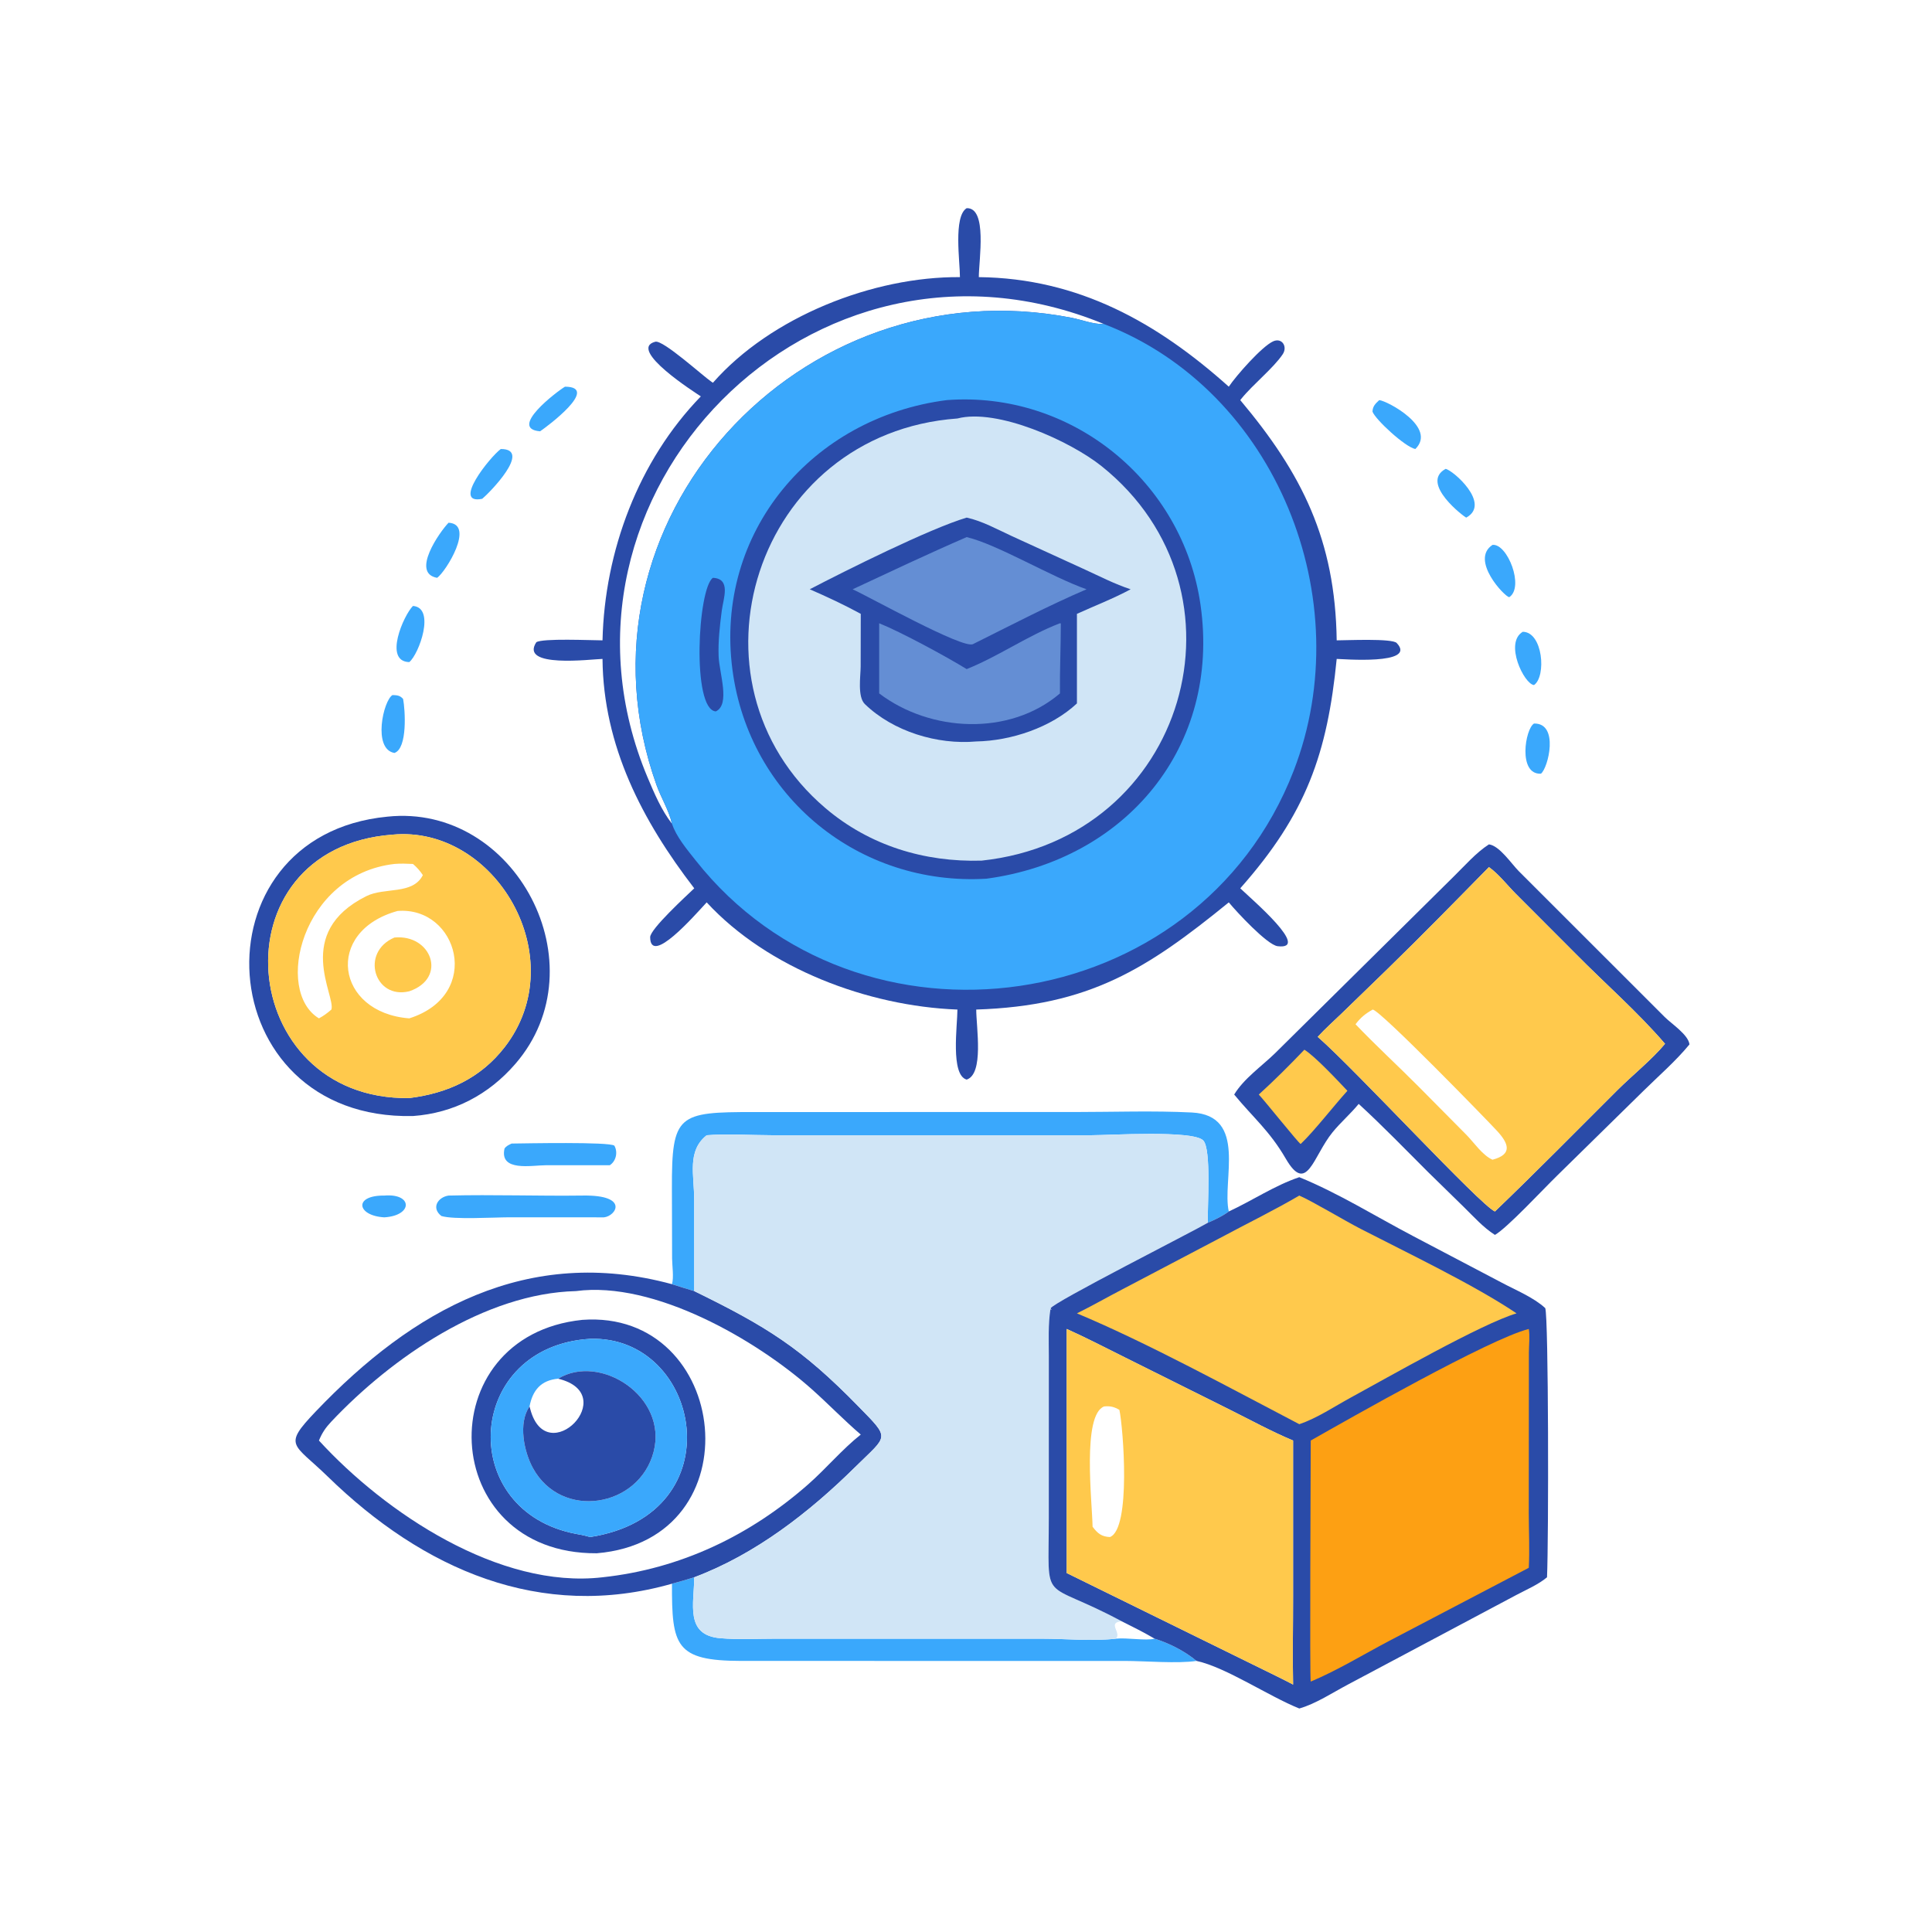
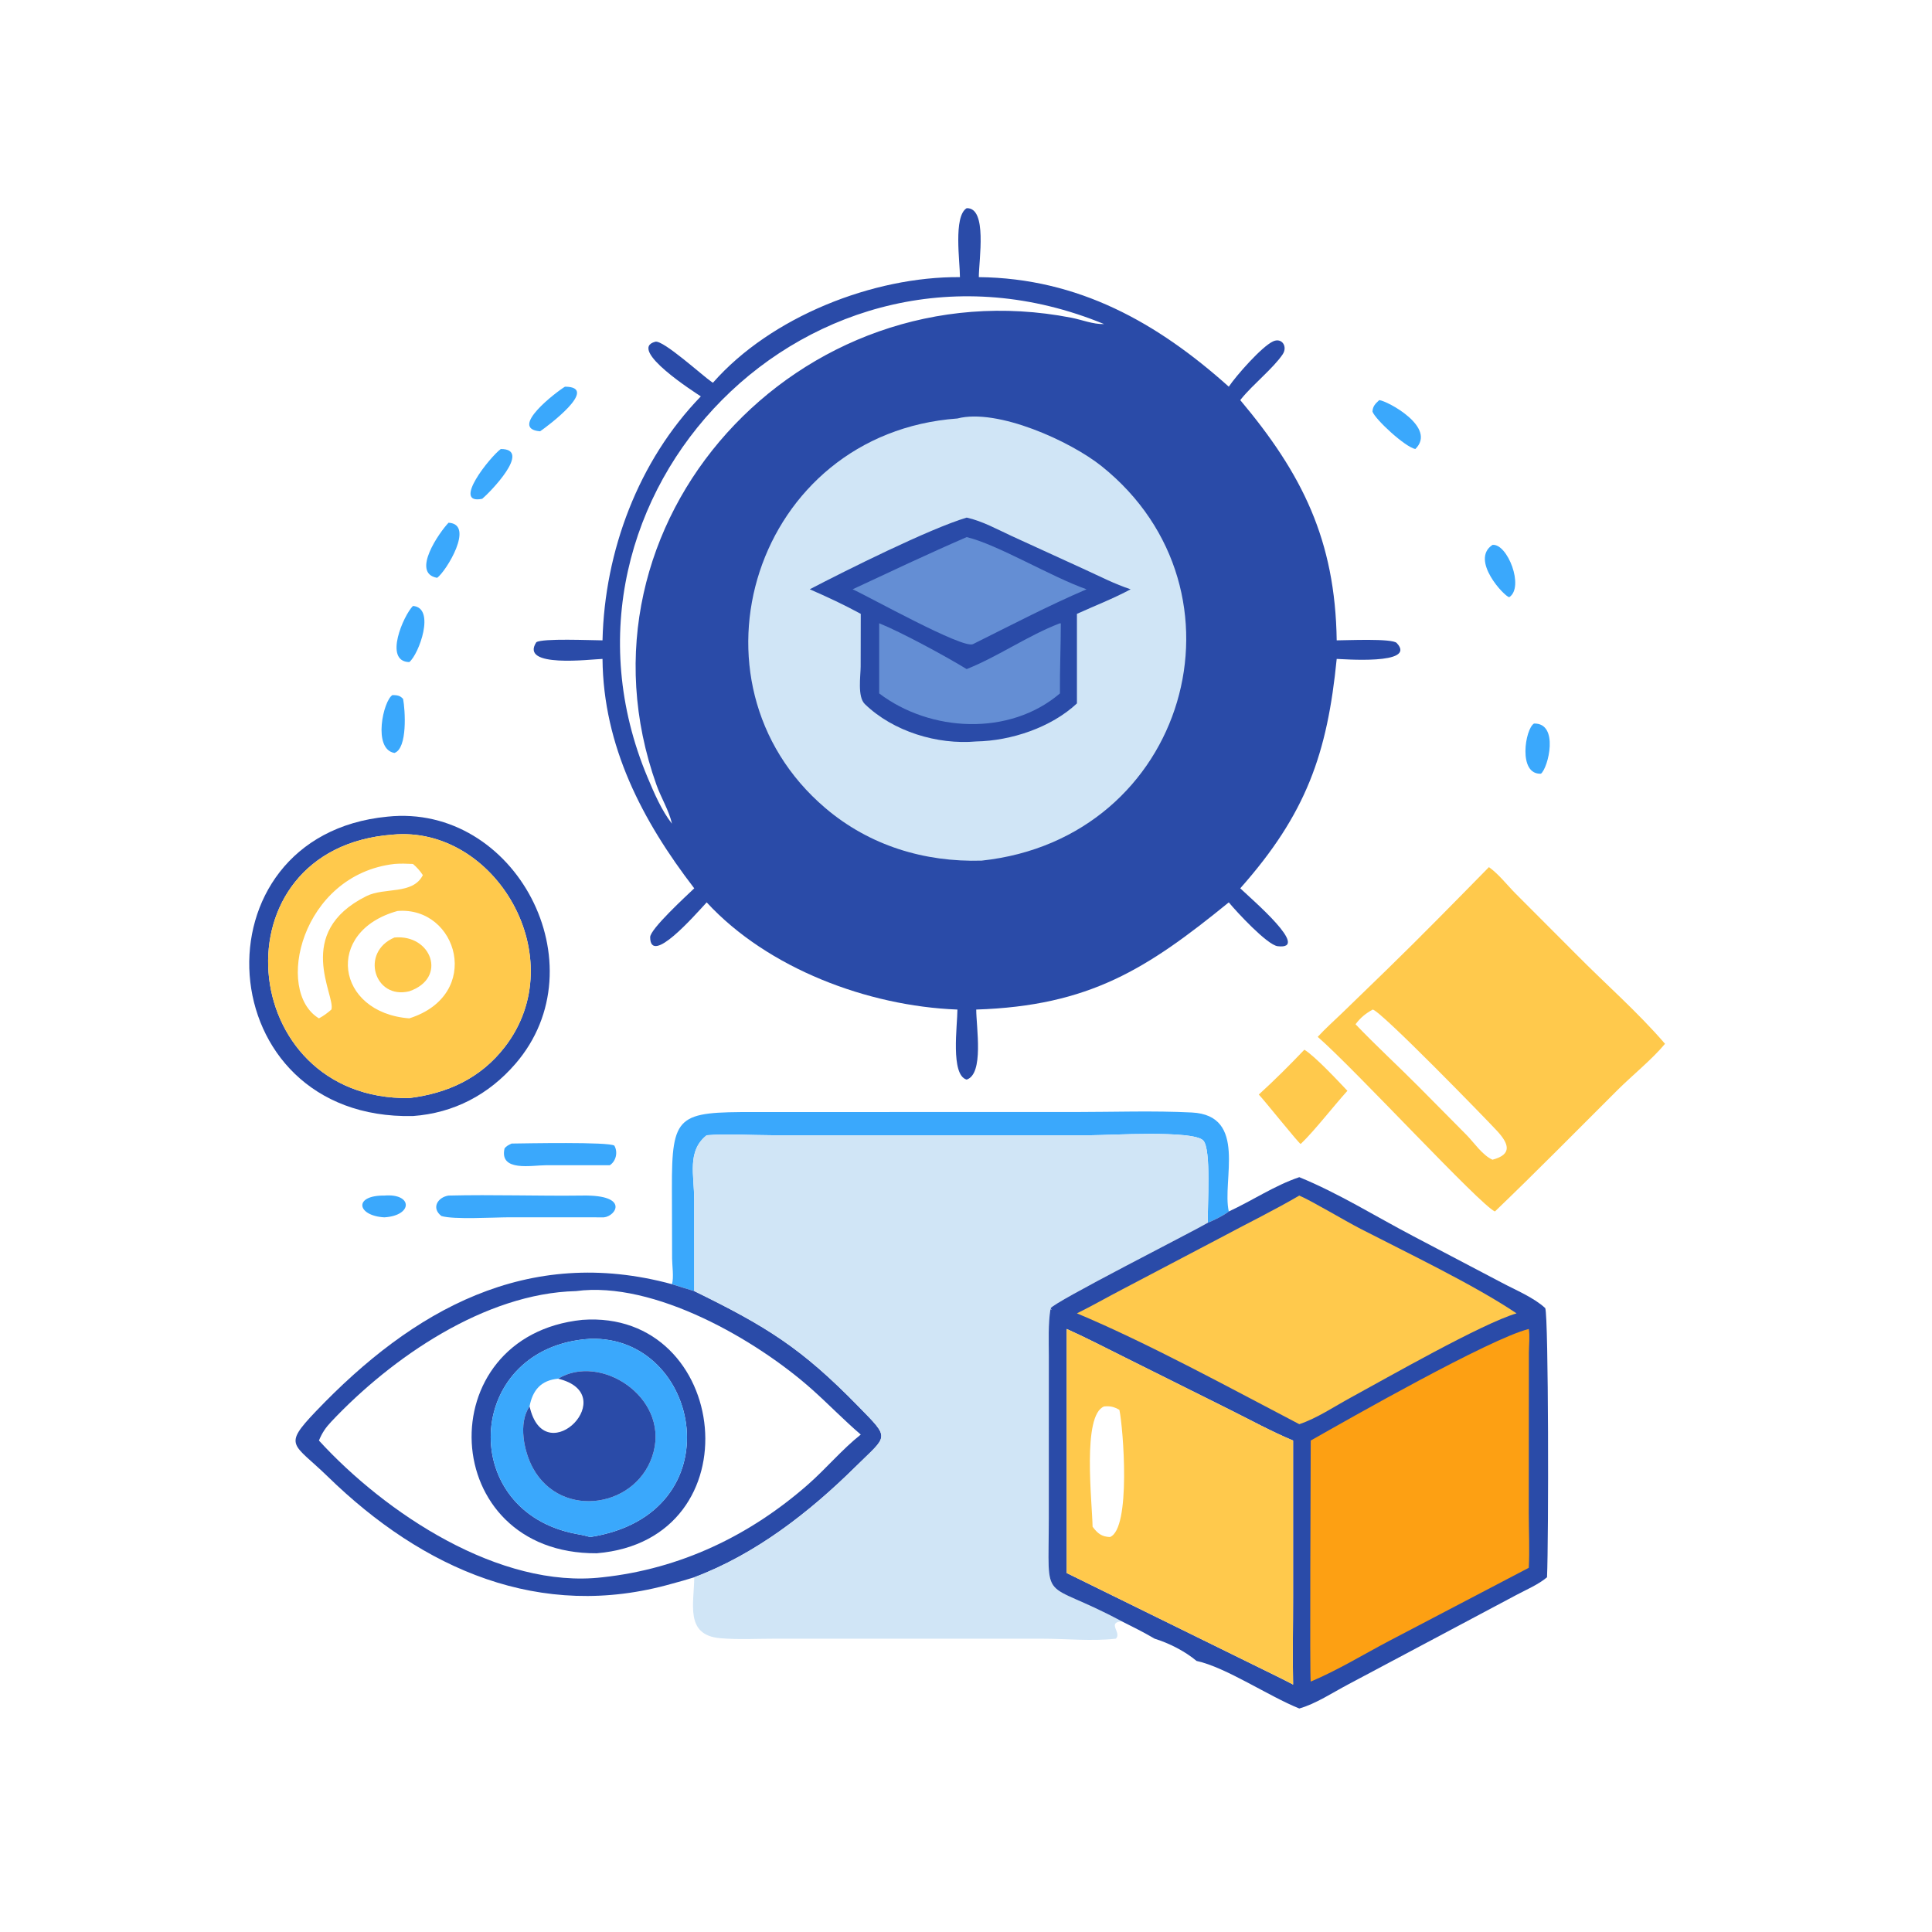
<svg xmlns="http://www.w3.org/2000/svg" width="96" height="96">
  <path fill="#3AA8FC" transform="scale(0.188 0.188)" d="M101.59 315.995C109.092 315.366 109.191 321.281 101.59 321.751C94.335 321.357 93.325 315.9 101.59 315.995Z" />
  <path fill="#3AA8FC" transform="scale(0.188 0.188)" d="M405.449 191.233C412.146 191.086 409.208 202.991 407.278 204.492C401.149 204.784 403.094 192.631 405.449 191.233Z" />
-   <path fill="#3AA8FC" transform="scale(0.188 0.188)" d="M402.476 166.985C407.81 167.022 408.751 178.786 405.449 181.064C402.841 180.844 397.529 169.902 402.476 166.985Z" />
  <path fill="#3AA8FC" transform="scale(0.188 0.188)" d="M394.475 144.018C398.43 143.59 402.942 155.175 398.907 157.837C397.695 157.75 388.461 147.98 394.475 144.018Z" />
-   <path fill="#3AA8FC" transform="scale(0.188 0.188)" d="M382.08 123.927C383.961 124.222 394.219 133.129 387.54 136.805C387.198 136.783 375.133 127.724 382.08 123.927Z" />
  <path fill="#3AA8FC" transform="scale(0.188 0.188)" d="M109.146 160.155C115.198 160.602 110.738 172.923 108.174 174.996C101.303 174.837 106.681 162.603 109.146 160.155Z" />
  <path fill="#3AA8FC" transform="scale(0.188 0.188)" d="M149.33 102.203C158.736 102.253 144.476 112.835 142.75 113.996C134.204 113.307 147.271 103.414 149.33 102.203Z" />
  <path fill="#3AA8FC" transform="scale(0.188 0.188)" d="M103.734 183.71C104.895 183.746 105.735 183.779 106.546 184.752C107.086 187.588 107.767 197.824 104.245 199.011C98.434 197.987 101.308 185.144 103.734 183.71Z" />
  <path fill="#3AA8FC" transform="scale(0.188 0.188)" d="M118.554 138.16C125.592 138.535 117.869 151.088 115.535 152.722C108.53 151.492 116.202 140.6 118.554 138.16Z" />
  <path fill="#3AA8FC" transform="scale(0.188 0.188)" d="M132.357 118.678C140.787 118.642 129.35 130.28 127.458 131.833C119.293 133.501 129.514 120.772 132.357 118.678Z" />
  <path fill="#3AA8FC" transform="scale(0.188 0.188)" d="M364.544 105.752C366.698 105.961 379.897 112.992 374.08 118.678C371.392 118.17 363.503 110.879 362.757 108.792C362.824 107.34 363.515 106.711 364.544 105.752Z" />
  <path fill="#3AA8FC" transform="scale(0.188 0.188)" d="M135.223 302.248C138.578 302.212 161.202 301.739 162.384 302.813C163.366 304.532 162.815 306.915 161.176 307.97L144.191 307.983C140.591 307.985 131.941 309.766 133.348 303.568C133.836 302.859 134.475 302.611 135.223 302.248Z" />
  <path fill="#3AA8FC" transform="scale(0.188 0.188)" d="M118.554 315.995C130.407 315.704 142.266 316.146 154.119 315.989C166.39 315.826 162.807 321.433 159.625 321.751L134.568 321.738C130.436 321.749 119.891 322.394 116.658 321.395C113.897 319.246 115.745 316.421 118.554 315.995Z" />
-   <path fill="#3AA8FC" transform="scale(0.188 0.188)" d="M177.606 418.581C179.587 418.066 181.541 417.495 183.494 416.884C183.441 423.917 180.979 432.178 190.365 432.985C195.127 433.395 200.1 433.115 204.889 433.115L275.407 433.116C281.8 433.117 288.571 433.829 294.914 433.114C296.6 431.575 292.448 428.822 296.484 428.525C299.426 429.992 302.339 431.444 305.172 433.114C308.974 434.279 313.202 436.43 316.251 438.99C311.316 439.741 302.596 439.004 297.392 438.995L195.906 438.991C178.517 438.964 177.548 435.024 177.606 418.581ZM294.914 433.114C297.859 432.791 302.827 433.718 305.172 433.114C302.339 431.444 299.426 429.992 296.484 428.525C292.448 428.822 296.6 431.575 294.914 433.114Z" />
  <path fill="#3AA8FC" transform="scale(0.188 0.188)" d="M177.606 339.42C178.137 337.609 177.653 334.56 177.638 332.62L177.59 314.126C177.525 294.471 179.211 293.918 199.312 293.919L284.125 293.914C294.371 293.913 304.773 293.528 314.998 294.038C329.84 294.779 322.913 312.098 324.777 320.199C323.069 321.465 321.179 322.338 319.238 323.183C319.08 319.223 320.243 303.582 317.988 301.394C315.177 298.667 293.211 300.048 288.536 300.047L203.946 300.047C198.783 300.043 191.711 299.623 186.78 300.055C181.515 304.219 183.482 310.551 183.479 317.165L183.494 341.244C181.522 340.669 179.565 340.038 177.606 339.42Z" />
  <path fill="#2A4BA8" transform="scale(0.188 0.188)" d="M102.393 215.848C136.214 212.268 158.793 255.103 136.205 281.196C129.144 289.353 119.929 294.192 109.146 294.974C54.917 296.16 50.529 220.822 102.393 215.848ZM103.734 220.603C56.397 224.183 62.224 290.921 108.174 290.223C118.338 288.964 127.031 284.978 133.404 276.748C151.612 253.232 130.92 218.032 103.734 220.603Z" />
  <path fill="#FFC94C" transform="scale(0.188 0.188)" d="M103.734 220.603C130.92 218.032 151.612 253.232 133.404 276.748C127.031 284.978 118.338 288.964 108.174 290.223C62.224 290.921 56.397 224.183 103.734 220.603ZM105.078 240.775C85.595 246.156 88.757 267.67 108.174 269.159C127.777 262.939 120.982 239.497 105.078 240.775ZM104.245 228.346C79.61 231.192 72.449 262.024 84.299 269.159C85.547 268.492 86.528 267.754 87.589 266.83C88.784 263.195 77.424 246.533 96.833 236.855C101.677 234.44 109.095 236.568 111.764 231.296C110.983 230.135 110.215 229.256 109.146 228.346C107.498 228.27 105.891 228.206 104.245 228.346Z" />
  <path fill="#FFC94C" transform="scale(0.188 0.188)" d="M104.245 247.793C114.059 246.854 118.34 258.533 108.174 262C98.95 264.269 95.123 251.689 104.245 247.793Z" />
-   <path fill="#2A4BA8" transform="scale(0.188 0.188)" d="M393.535 223.172C396.333 223.518 399.52 228.357 401.437 230.27L439.972 268.785C441.718 270.55 446.232 273.461 446.538 276.039C442.922 280.45 438.417 284.341 434.352 288.347L411.42 310.858C407.993 314.192 398.323 324.591 395.119 326.394C392.017 324.416 389.556 321.629 386.944 319.07L377.541 309.875C371.453 303.796 365.448 297.587 359.111 291.767C356.971 294.387 354.362 296.617 352.218 299.244C347.037 305.59 345.444 315.903 339.828 306.228C335.567 298.888 331.224 295.401 326.203 289.295C328.722 285.098 333.523 281.771 337.008 278.375L384.186 231.709C387.098 228.871 390.122 225.353 393.535 223.172ZM393.535 229.186C384.573 238.305 375.636 247.448 366.47 256.364L354.708 267.771C352.569 269.838 350.291 271.855 348.283 274.046C358.293 282.769 391.265 318.573 395.119 320.199C406.061 309.695 416.727 298.87 427.463 288.158C431.373 284.257 436.644 280.022 440.074 275.884C432.862 267.48 424.281 260.023 416.497 252.13L400.631 236.232C398.428 234.021 396.052 230.957 393.535 229.186Z" />
  <path fill="#FFC94C" transform="scale(0.188 0.188)" d="M344.756 277.44C347.689 279.283 353.53 285.568 356.127 288.305C352.455 292.367 347.396 298.902 343.893 302.248L343.753 302.343C343.361 302.317 334.034 290.655 332.704 289.295C336.838 285.538 340.896 281.482 344.756 277.44Z" />
  <path fill="#FFC94C" transform="scale(0.188 0.188)" d="M393.535 229.186C396.052 230.957 398.428 234.021 400.631 236.232L416.497 252.13C424.281 260.023 432.862 267.48 440.074 275.884C436.644 280.022 431.373 284.257 427.463 288.158C416.727 298.87 406.061 309.695 395.119 320.199C391.265 318.573 358.293 282.769 348.283 274.046C350.291 271.855 352.569 269.838 354.708 267.771L366.47 256.364C375.636 247.448 384.573 238.305 393.535 229.186ZM362.817 266.83C360.884 267.916 359.611 268.939 358.277 270.719C363.71 276.406 369.483 281.689 375.016 287.263L387.627 299.992C389.615 302.021 391.832 305.349 394.475 306.52C399.835 305.107 398.778 302.251 395.628 298.848C392.871 295.87 364.975 267.165 362.817 266.83Z" />
  <path fill="#2A4BA8" transform="scale(0.188 0.188)" d="M177.606 418.581C142.851 428.487 111.804 414.792 86.673 390.307C77.485 381.356 74.617 382.321 83.478 373.036C109.051 346.24 139.406 329.053 177.606 339.42C179.565 340.038 181.522 340.669 183.494 341.244C202.649 350.603 211.876 356.341 226.868 371.703C235.421 380.466 234.724 379.164 226.08 387.702C213.922 399.714 199.661 410.819 183.494 416.884C181.541 417.495 179.587 418.066 177.606 418.581ZM152.23 341.244C128.181 341.831 103.551 358.778 87.553 375.755C86.06 377.339 85.118 378.728 84.299 380.743C101.806 399.88 132.006 420.06 159.247 416.884C179.786 414.679 198.198 405.891 213.655 392.279C218.378 388.121 222.602 383.045 227.506 379.163C223.055 375.353 218.954 371.086 214.567 367.18C199.998 354.209 172.924 338.47 152.23 341.244Z" />
  <path fill="#2A4BA8" transform="scale(0.188 0.188)" d="M153.895 348.848C192.981 345.977 199.908 407.013 157.729 410.538C115.508 410.8 113.118 353.075 153.895 348.848ZM155.979 353.856C123.298 355.873 120.523 398.117 150.88 405.129C152.548 405.514 154.354 405.744 155.979 406.249C194.587 400.23 185.319 352.931 155.979 353.856Z" />
  <path fill="#3AA8FC" transform="scale(0.188 0.188)" d="M155.979 353.856C185.319 352.931 194.587 400.23 155.979 406.249C154.354 405.744 152.548 405.514 150.88 405.129C120.523 398.117 123.298 355.873 155.979 353.856ZM147.515 364.398C142.998 364.804 140.776 367.429 139.959 371.728C136.905 376.155 138.5 383.704 140.847 388.003C148.425 401.884 168.919 398.424 172.749 383.733C176.559 369.118 158.615 357.605 147.515 364.398Z" />
  <path fill="#2A4BA8" transform="scale(0.188 0.188)" d="M147.515 364.398C158.615 357.605 176.559 369.118 172.749 383.733C168.919 398.424 148.425 401.884 140.847 388.003C138.5 383.704 136.905 376.155 139.959 371.728C140.776 367.429 142.998 364.804 147.515 364.398ZM147.515 364.398C142.998 364.804 140.776 367.429 139.959 371.728L140.171 372.506C144.563 388.751 164.413 368.477 147.515 364.398Z" />
  <path fill="#D0E5F6" transform="scale(0.188 0.188)" d="M186.78 300.055C191.711 299.623 198.783 300.043 203.946 300.047L288.536 300.047C293.211 300.048 315.177 298.667 317.988 301.394C320.243 303.582 319.08 319.223 319.238 323.183C315.575 325.369 278.245 344.273 277.688 345.794L277.966 346.245L277.634 346.026C277.005 350.097 277.213 354.279 277.21 358.388L277.203 401.257C277.208 425.01 274.787 416.868 296.484 428.525C292.448 428.822 296.6 431.575 294.914 433.114C288.571 433.829 281.8 433.117 275.407 433.116L204.889 433.115C200.1 433.115 195.127 433.395 190.365 432.985C180.979 432.178 183.441 423.917 183.494 416.884C199.661 410.819 213.922 399.714 226.08 387.702C234.724 379.164 235.421 380.466 226.868 371.703C211.876 356.341 202.649 350.603 183.494 341.244L183.479 317.165C183.482 310.551 181.515 304.219 186.78 300.055Z" />
  <path fill="#2A4BA8" transform="scale(0.188 0.188)" d="M343.411 311.134C353.71 315.337 363.57 321.492 373.408 326.662L396.885 338.996C400.586 340.982 405.343 342.901 408.417 345.744C409.303 348.187 409.335 406.762 408.886 416.884C406.583 418.823 403.377 420.178 400.711 421.597L356.248 445.244C352.242 447.355 347.743 450.345 343.411 451.565C335.336 448.337 324.06 440.684 316.251 438.99C313.202 436.43 308.974 434.279 305.172 433.114C302.339 431.444 299.426 429.992 296.484 428.525C274.787 416.868 277.208 425.01 277.203 401.257L277.21 358.388C277.213 354.279 277.005 350.097 277.634 346.026L277.966 346.245L277.688 345.794C278.245 344.273 315.575 325.369 319.238 323.183C321.179 322.338 323.069 321.465 324.777 320.199C330.995 317.329 336.912 313.317 343.411 311.134ZM281.929 351.251L281.929 415.761L337.6 443.116C339.005 443.79 340.384 444.527 341.771 445.238C341.615 437.478 341.781 429.677 341.771 421.912L341.771 380.743C336.115 378.377 330.62 375.373 325.131 372.635L297.303 358.76C292.202 356.23 287.125 353.58 281.929 351.251Z" />
  <path fill="#FFC94C" transform="scale(0.188 0.188)" d="M343.411 315.995C346.726 317.409 355.413 322.627 359.561 324.762C372.024 331.178 389.615 339.583 400.833 347.126C391.624 349.852 366.587 364.18 356.982 369.406C352.637 371.769 348.097 374.85 343.411 376.42C325.227 366.934 303.485 355.018 284.639 347.126C288.632 345.158 292.518 342.931 296.467 340.871L322.412 327.235C329.401 323.476 336.559 319.998 343.411 315.995Z" />
  <path fill="#FDA013" transform="scale(0.188 0.188)" d="M404.063 351.251C404.392 353.078 404.103 355.556 404.094 357.446L404.063 400.088C404.072 404.827 404.322 409.653 404.063 414.379L367.249 433.655C360.411 437.259 353.541 441.461 346.433 444.456C346.137 443.906 346.435 386.712 346.433 380.743C356.507 375.016 393.648 353.882 404.063 351.251Z" />
  <path fill="#FFC94C" transform="scale(0.188 0.188)" d="M281.929 351.251C287.125 353.58 292.202 356.23 297.303 358.76L325.131 372.635C330.62 375.373 336.115 378.377 341.771 380.743L341.771 421.912C341.781 429.677 341.615 437.478 341.771 445.238C340.384 444.527 339.005 443.79 337.6 443.116L281.929 415.761L281.929 351.251ZM291.829 371.728C285.967 373.977 288.66 396.879 288.774 403.517C290.092 405.29 291.157 406.155 293.356 406.249C298.999 404.117 296.872 377.357 295.865 372.635C294.426 371.814 293.479 371.587 291.829 371.728Z" />
  <path fill="#2A4BA8" transform="scale(0.188 0.188)" d="M255.497 55.024C261.016 54.834 258.721 68.663 258.706 73.246C285.053 73.53 305.902 85.294 324.777 102.203C326.674 99.353 333.478 91.601 336.487 90.225C338.814 89.16 340.381 91.599 339.031 93.627C336.602 97.276 331.161 101.594 328.097 105.387L327.806 105.752C344.114 125.17 352.915 142.694 353.297 169.248C355.8 169.255 367.954 168.672 369.16 169.95C374.752 175.875 354.397 174.151 353.297 174.154C350.82 199.166 345.273 215.087 327.806 234.788C331.02 237.855 346.593 251.15 337.688 250.085C334.926 249.755 326.762 240.92 324.777 238.502C303.194 256.067 287.978 265.857 258.023 266.83C258.04 271.621 260.087 283.827 255.497 285.345C251.161 284.153 253.057 270.979 253.052 266.83L252.936 266.826C229.437 265.909 202.953 256.024 186.78 238.502C183.434 242.125 171.887 255.359 171.841 247.706C171.828 245.553 181.453 236.75 183.494 234.788C169.759 216.938 159.45 197.171 159.247 174.154C156.323 174.226 137.212 176.672 141.752 169.746C143.391 168.654 156.205 169.241 159.247 169.248C159.802 145.671 168.719 121.797 185.236 104.767C184.065 103.98 165.62 92.298 173.2 90.32C175.241 89.787 185.795 99.385 188.042 100.904L188.43 101.164C203.742 83.722 230.777 73.062 253.718 73.246C253.74 69.261 251.928 57.195 255.497 55.024ZM177.606 217.712C176.831 214.237 174.732 210.877 173.524 207.496C148.704 138.013 211.397 70.018 283.145 83.973C286.065 84.541 288.806 85.72 291.829 85.659C214.681 53.89 139.884 130.959 171.156 205.473C172.867 209.549 174.873 214.253 177.606 217.712Z" />
-   <path fill="#3AA8FC" transform="scale(0.188 0.188)" d="M177.606 217.712C176.831 214.237 174.732 210.877 173.524 207.496C148.704 138.013 211.397 70.018 283.145 83.973C286.065 84.541 288.806 85.72 291.829 85.659C337.282 103.166 359.43 158.467 341.921 203.721C316.53 269.345 226.859 281.836 183.883 227.429C181.657 224.611 178.726 221.158 177.606 217.712Z" />
  <path fill="#2A4BA8" transform="scale(0.188 0.188)" d="M188.43 152.722C193.285 152.95 191.185 158.182 190.768 161.397C190.255 165.348 189.785 169.483 189.938 173.463C190.109 177.938 193.091 186.207 189.188 188.03C182.774 187.526 184.415 155.466 188.43 152.722Z" />
  <path fill="#2A4BA8" transform="scale(0.188 0.188)" d="M250.22 105.752C283.178 103.245 312.624 127.16 317.305 159.87C322.674 197.388 297.577 227.283 260.724 232.245C227.083 234.243 197.988 210.633 193.583 176.967C188.832 140.648 214.661 110.318 250.22 105.752Z" />
  <path fill="#D0E5F6" transform="scale(0.188 0.188)" d="M253.052 110.607C263.628 107.858 282.901 116.593 291.174 123.225C332.328 156.211 313.706 221.658 259.461 227.468C244.32 227.919 229.8 223.487 218.17 213.598C178.905 180.214 199.461 114.51 253.052 110.607Z" />
  <path fill="#2A4BA8" transform="scale(0.188 0.188)" d="M255.497 136.805C259.644 137.71 263.653 139.954 267.497 141.723L286.809 150.562C290.752 152.362 294.712 154.41 298.835 155.752C294.273 158.212 289.361 160.102 284.639 162.244L284.639 185.918C277.817 192.296 267.229 195.803 258.023 195.97C247.737 196.889 236.071 193.339 228.586 186.094C226.583 184.156 227.473 178.675 227.478 176.171L227.506 162.244C223.12 159.855 218.601 157.735 214.019 155.752C223.518 150.8 245.609 139.759 255.497 136.805Z" />
  <path fill="#648ED4" transform="scale(0.188 0.188)" d="M280.147 164.732L280.382 164.784C280.374 170.944 280.093 177.098 280.147 183.276C266.813 194.649 245.872 193.516 232.374 183.276L232.374 179.97L232.374 164.732C238.218 167.076 250.108 173.537 255.497 176.846C263.956 173.455 271.547 168.04 280.147 164.732Z" />
  <path fill="#648ED4" transform="scale(0.188 0.188)" d="M255.497 141.96C263.576 143.864 277.852 152.48 287.182 155.752C276.997 160.12 267.075 165.316 257.152 170.252C254.431 171.549 229.665 157.688 225.351 155.752C235.338 151.102 245.389 146.335 255.497 141.96Z" />
</svg>